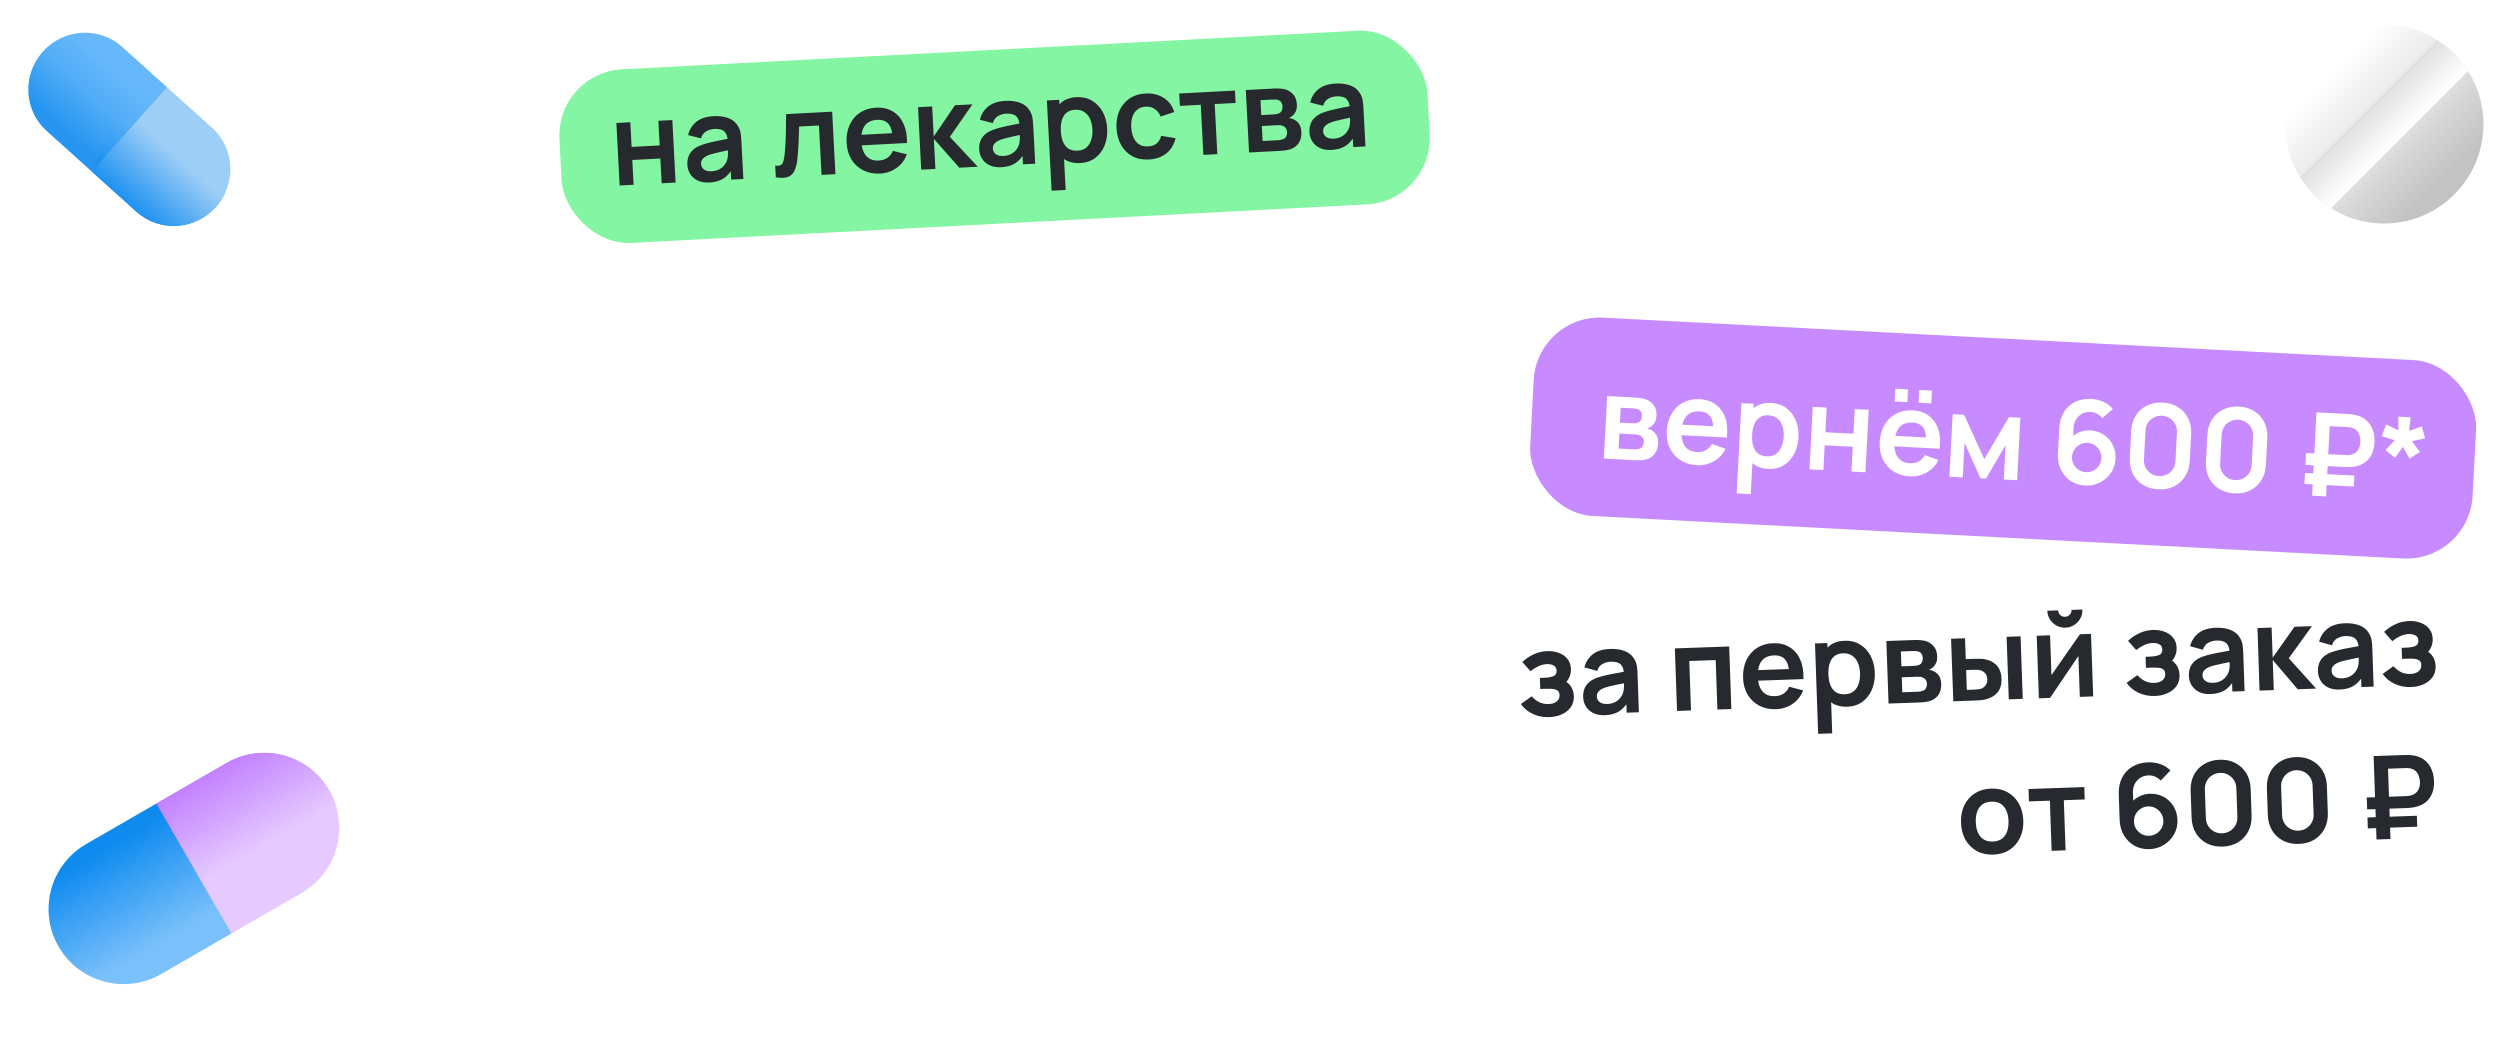
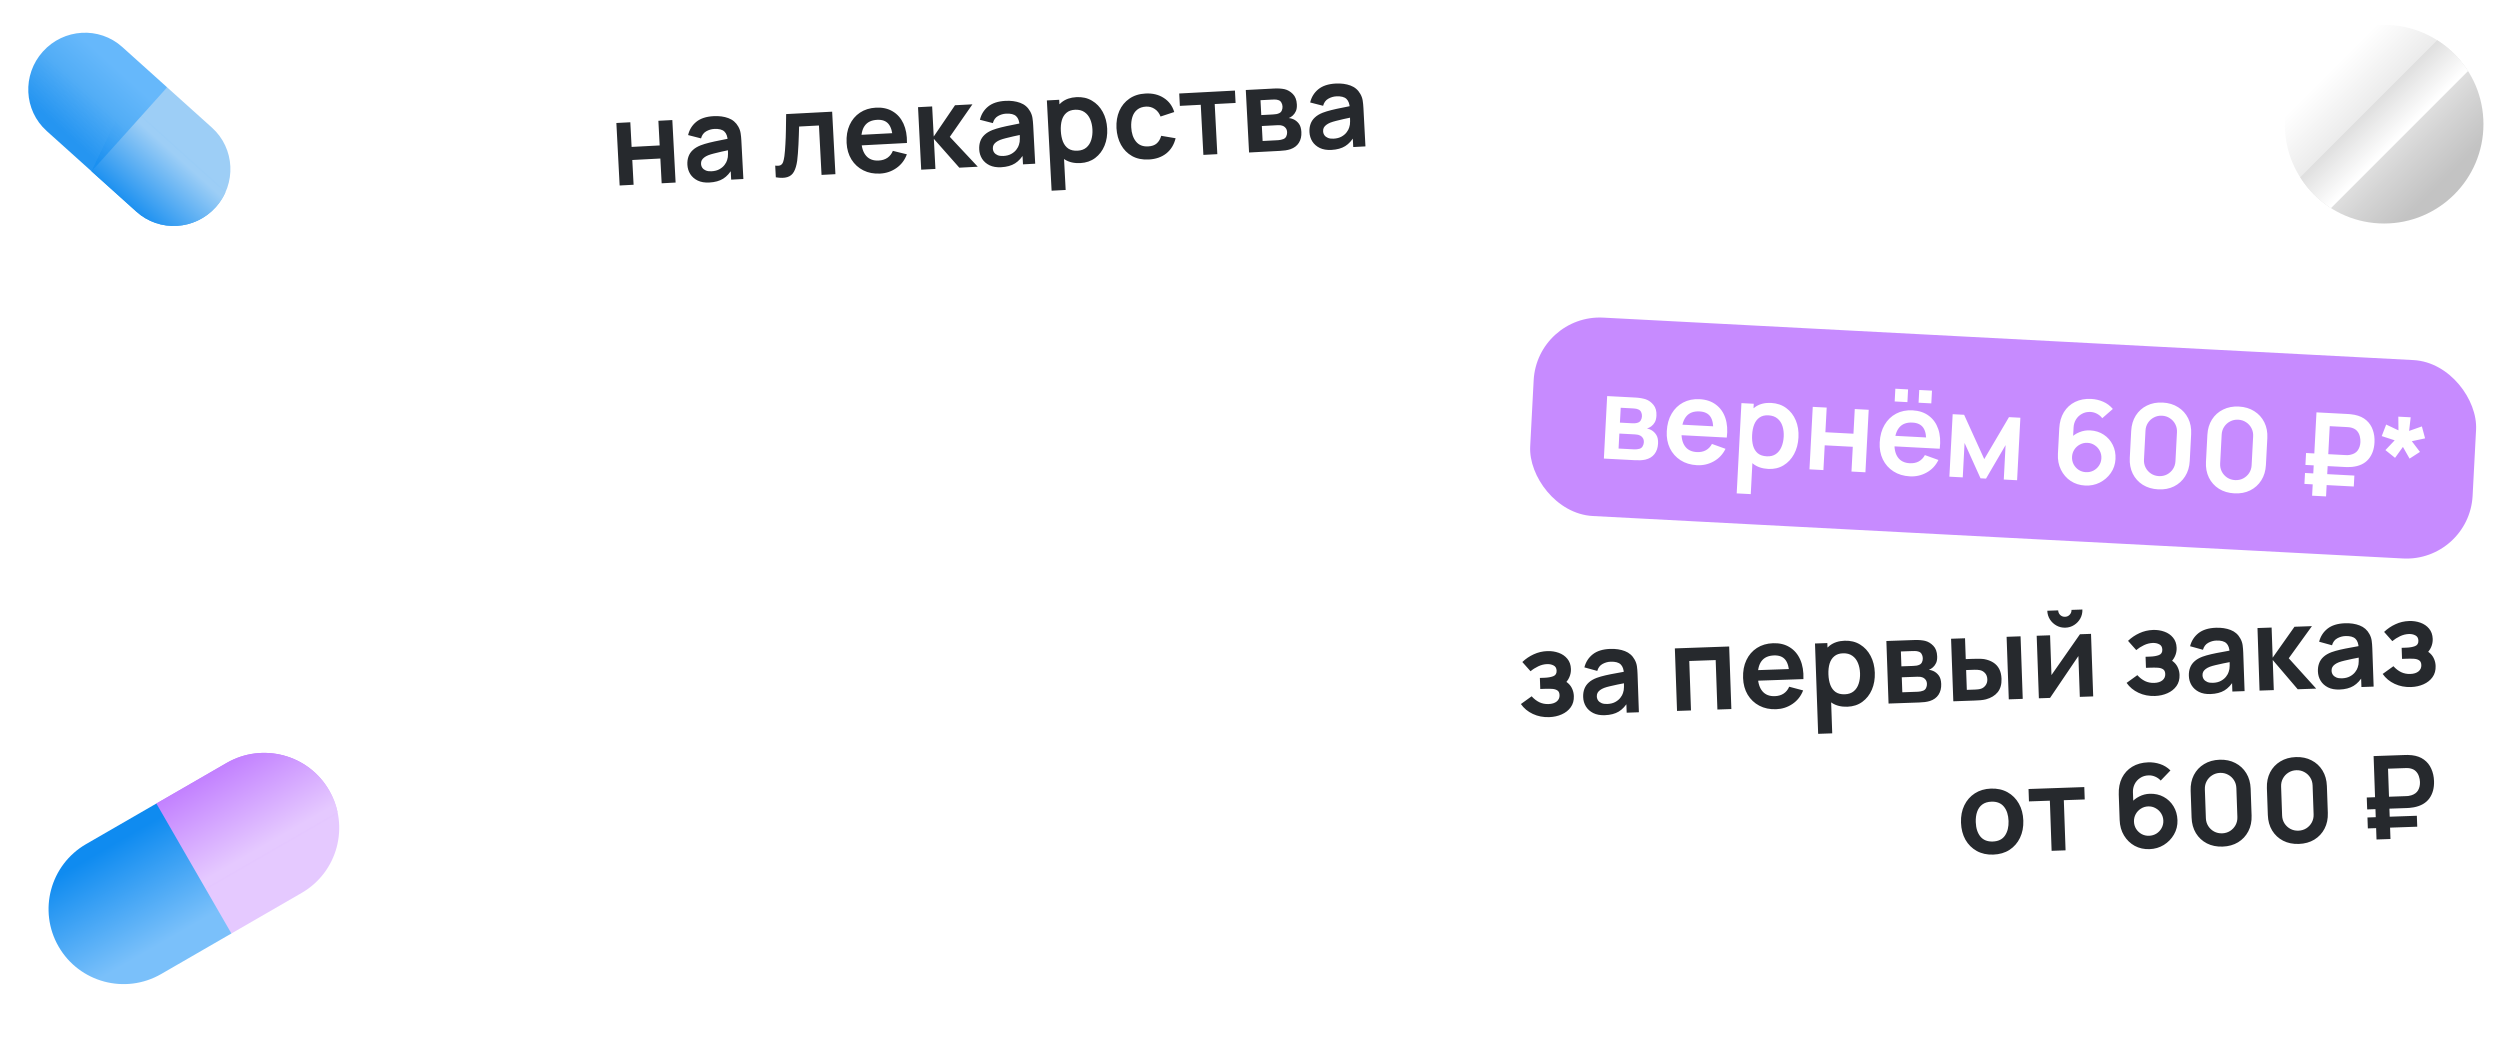
<svg xmlns="http://www.w3.org/2000/svg" width="302" height="127" viewBox="0 0 302 127" fill="none">
-   <rect x="67.164" y="8.791" width="105" height="21" rx="8" transform="rotate(-3 67.164 8.791)" fill="#84F5A2" />
  <path d="M74.853 22.407L74.457 14.857L76.142 14.769L76.298 17.747L79.689 17.569L79.532 14.591L81.217 14.503L81.613 22.053L79.928 22.141L79.771 19.149L76.381 19.327L76.538 22.319L74.853 22.407ZM85.686 22.049C85.141 22.078 84.674 22 84.286 21.814C83.897 21.624 83.596 21.362 83.382 21.028C83.173 20.693 83.058 20.318 83.036 19.903C83.017 19.54 83.061 19.21 83.167 18.915C83.272 18.615 83.446 18.354 83.686 18.131C83.927 17.903 84.244 17.711 84.638 17.555C84.935 17.441 85.285 17.334 85.686 17.234C86.092 17.133 86.531 17.038 87.003 16.948C87.479 16.852 87.976 16.752 88.494 16.645L87.911 17.019C87.888 16.497 87.752 16.119 87.501 15.884C87.25 15.649 86.843 15.547 86.279 15.576C85.939 15.594 85.615 15.691 85.306 15.866C84.997 16.041 84.79 16.325 84.685 16.718L83.122 16.317C83.275 15.669 83.602 15.137 84.104 14.723C84.61 14.309 85.308 14.078 86.198 14.032C86.869 13.996 87.465 14.075 87.984 14.268C88.508 14.46 88.907 14.799 89.18 15.284C89.329 15.543 89.425 15.811 89.467 16.089C89.51 16.363 89.54 16.663 89.557 16.989L89.799 21.624L88.325 21.701L88.239 20.065L88.497 20.318C88.186 20.881 87.808 21.303 87.365 21.583C86.926 21.858 86.367 22.014 85.686 22.049ZM85.951 20.69C86.334 20.67 86.656 20.585 86.919 20.436C87.183 20.286 87.388 20.11 87.537 19.906C87.689 19.701 87.789 19.512 87.836 19.336C87.913 19.117 87.95 18.87 87.944 18.595C87.944 18.314 87.939 18.088 87.93 17.915L88.455 18.042C87.951 18.148 87.519 18.241 87.159 18.32C86.799 18.4 86.49 18.474 86.231 18.544C85.973 18.609 85.746 18.679 85.549 18.755C85.356 18.835 85.195 18.925 85.065 19.026C84.935 19.126 84.836 19.239 84.767 19.364C84.704 19.489 84.676 19.633 84.685 19.796C84.695 19.982 84.75 20.145 84.851 20.285C84.951 20.42 85.092 20.524 85.274 20.599C85.46 20.673 85.686 20.704 85.951 20.69ZM93.719 21.418L93.645 20.006C93.923 20.043 94.135 20.027 94.281 19.959C94.426 19.886 94.532 19.759 94.597 19.578C94.662 19.397 94.715 19.158 94.756 18.861C94.809 18.443 94.849 17.962 94.876 17.418C94.909 16.874 94.93 16.294 94.939 15.676C94.954 15.059 94.963 14.428 94.966 13.782L100.524 13.491L100.919 21.041L99.242 21.129L98.929 15.159L96.531 15.285C96.524 15.589 96.514 15.93 96.501 16.31C96.488 16.684 96.472 17.063 96.455 17.448C96.438 17.832 96.415 18.197 96.386 18.545C96.362 18.887 96.333 19.181 96.299 19.425C96.221 19.976 96.09 20.415 95.906 20.743C95.727 21.07 95.463 21.287 95.113 21.394C94.764 21.506 94.299 21.514 93.719 21.418ZM106.327 20.968C105.562 21.008 104.882 20.878 104.287 20.577C103.692 20.276 103.216 19.841 102.859 19.271C102.507 18.701 102.31 18.033 102.27 17.269C102.227 16.444 102.348 15.72 102.633 15.098C102.918 14.471 103.334 13.975 103.88 13.61C104.426 13.245 105.07 13.043 105.811 13.004C106.594 12.963 107.268 13.112 107.832 13.452C108.401 13.786 108.836 14.28 109.137 14.932C109.437 15.585 109.578 16.365 109.561 17.272L107.89 17.36L107.858 16.745C107.81 15.925 107.634 15.334 107.33 14.971C107.026 14.608 106.569 14.443 105.958 14.475C105.269 14.511 104.767 14.752 104.454 15.199C104.141 15.64 104.006 16.271 104.049 17.092C104.089 17.856 104.287 18.439 104.645 18.841C105.002 19.243 105.503 19.427 106.146 19.393C106.561 19.371 106.912 19.262 107.201 19.064C107.494 18.862 107.713 18.582 107.858 18.224L109.548 18.64C109.295 19.335 108.875 19.888 108.289 20.297C107.708 20.706 107.054 20.93 106.327 20.968ZM103.542 17.588L103.475 16.316L108.669 16.043L108.736 17.316L103.542 17.588ZM111.28 20.498L110.898 12.947L112.604 12.858L112.794 16.493L115.365 12.713L117.469 12.603L114.738 16.531L118.116 20.14L115.886 20.256L112.809 16.773L112.999 20.408L111.28 20.498ZM120.939 20.202C120.393 20.23 119.927 20.152 119.538 19.967C119.15 19.777 118.849 19.515 118.635 19.18C118.426 18.845 118.31 18.47 118.289 18.056C118.27 17.692 118.313 17.363 118.419 17.067C118.525 16.767 118.698 16.506 118.939 16.283C119.179 16.056 119.496 15.864 119.89 15.708C120.188 15.594 120.537 15.487 120.939 15.386C121.344 15.286 121.783 15.19 122.255 15.1C122.732 15.005 123.229 14.904 123.747 14.798L123.163 15.172C123.141 14.649 123.004 14.271 122.753 14.037C122.503 13.802 122.095 13.7 121.532 13.729C121.191 13.747 120.867 13.843 120.558 14.018C120.25 14.193 120.043 14.478 119.937 14.871L118.374 14.469C118.527 13.821 118.854 13.29 119.356 12.876C119.862 12.461 120.561 12.231 121.451 12.184C122.122 12.149 122.717 12.228 123.236 12.42C123.761 12.612 124.159 12.951 124.432 13.437C124.581 13.695 124.677 13.964 124.72 14.242C124.762 14.515 124.792 14.815 124.809 15.141L125.052 19.776L123.577 19.853L123.491 18.218L123.75 18.47C123.438 19.034 123.061 19.455 122.617 19.735C122.179 20.011 121.619 20.166 120.939 20.202ZM121.204 18.842C121.586 18.822 121.909 18.738 122.172 18.588C122.435 18.439 122.641 18.262 122.789 18.058C122.942 17.854 123.042 17.664 123.089 17.489C123.166 17.27 123.202 17.022 123.197 16.747C123.196 16.467 123.191 16.24 123.182 16.068L123.708 16.195C123.204 16.3 122.772 16.393 122.411 16.473C122.051 16.552 121.742 16.627 121.484 16.697C121.226 16.762 120.998 16.832 120.801 16.908C120.609 16.988 120.448 17.078 120.317 17.178C120.187 17.279 120.088 17.391 120.02 17.516C119.956 17.641 119.929 17.785 119.937 17.948C119.947 18.135 120.002 18.298 120.103 18.437C120.204 18.572 120.345 18.677 120.526 18.752C120.712 18.826 120.938 18.856 121.204 18.842ZM130.511 19.7C129.775 19.739 129.148 19.596 128.631 19.273C128.114 18.95 127.714 18.494 127.431 17.906C127.147 17.313 126.986 16.642 126.947 15.892C126.907 15.132 126.997 14.445 127.217 13.831C127.437 13.216 127.781 12.724 128.247 12.354C128.718 11.979 129.313 11.772 130.03 11.735C130.743 11.697 131.37 11.839 131.91 12.162C132.455 12.479 132.887 12.931 133.208 13.517C133.528 14.098 133.708 14.771 133.748 15.535C133.788 16.29 133.681 16.976 133.428 17.592C133.176 18.208 132.8 18.704 132.301 19.081C131.802 19.457 131.205 19.664 130.511 19.7ZM127.034 23.037L126.462 12.132L127.951 12.054L128.229 17.352L128.439 17.341L128.732 22.948L127.034 23.037ZM130.173 18.204C130.611 18.181 130.967 18.052 131.239 17.819C131.512 17.585 131.706 17.278 131.822 16.898C131.942 16.513 131.99 16.09 131.966 15.629C131.942 15.172 131.85 14.761 131.691 14.395C131.531 14.025 131.299 13.738 130.994 13.534C130.688 13.326 130.31 13.234 129.858 13.258C129.429 13.28 129.085 13.403 128.826 13.627C128.566 13.846 128.381 14.146 128.27 14.525C128.163 14.9 128.123 15.335 128.149 15.829C128.175 16.318 128.26 16.746 128.405 17.112C128.556 17.478 128.773 17.759 129.059 17.954C129.35 18.144 129.721 18.228 130.173 18.204ZM138.776 19.267C137.998 19.308 137.325 19.17 136.757 18.854C136.189 18.534 135.742 18.08 135.417 17.494C135.097 16.908 134.914 16.236 134.87 15.476C134.834 14.703 134.949 14.009 135.216 13.397C135.488 12.78 135.892 12.287 136.429 11.918C136.965 11.544 137.615 11.337 138.38 11.297C139.237 11.252 139.973 11.431 140.588 11.833C141.207 12.231 141.627 12.797 141.848 13.534L140.194 14.076C140.042 13.677 139.809 13.374 139.494 13.166C139.179 12.954 138.828 12.858 138.442 12.878C138.004 12.901 137.648 13.025 137.375 13.249C137.101 13.469 136.906 13.764 136.79 14.135C136.674 14.506 136.628 14.922 136.652 15.383C136.69 16.101 136.881 16.672 137.226 17.098C137.571 17.524 138.06 17.721 138.694 17.687C139.141 17.664 139.488 17.543 139.733 17.324C139.983 17.106 140.164 16.799 140.274 16.406L142.014 16.7C141.821 17.481 141.444 18.095 140.883 18.54C140.322 18.98 139.62 19.223 138.776 19.267ZM145.368 18.711L145.051 12.658L142.528 12.79L142.449 11.294L149.181 10.941L149.259 12.437L146.736 12.569L147.053 18.623L145.368 18.711ZM150.887 18.422L150.492 10.872L153.924 10.693C154.171 10.68 154.402 10.681 154.618 10.698C154.834 10.715 155.02 10.74 155.176 10.774C155.545 10.862 155.878 11.055 156.174 11.353C156.469 11.646 156.632 12.065 156.66 12.61C156.677 12.932 156.64 13.2 156.548 13.415C156.456 13.625 156.33 13.805 156.17 13.954C156.094 14.023 156.015 14.083 155.934 14.134C155.852 14.185 155.77 14.227 155.688 14.259C155.871 14.278 156.047 14.322 156.214 14.393C156.477 14.505 156.701 14.68 156.886 14.918C157.076 15.156 157.183 15.499 157.206 15.946C157.233 16.454 157.132 16.889 156.903 17.252C156.679 17.609 156.335 17.868 155.872 18.028C155.702 18.083 155.505 18.129 155.283 18.164C155.06 18.194 154.832 18.215 154.599 18.227L150.887 18.422ZM152.525 17.032L154.412 16.934C154.51 16.928 154.617 16.913 154.732 16.889C154.848 16.864 154.951 16.833 155.043 16.795C155.208 16.726 155.323 16.613 155.39 16.455C155.461 16.297 155.492 16.134 155.483 15.966C155.471 15.738 155.403 15.559 155.28 15.43C155.161 15.296 155.021 15.21 154.86 15.172C154.765 15.139 154.661 15.124 154.549 15.125C154.441 15.121 154.352 15.121 154.282 15.125L152.43 15.222L152.525 17.032ZM152.361 13.901L153.759 13.828C153.903 13.82 154.043 13.806 154.177 13.784C154.316 13.759 154.431 13.722 154.522 13.675C154.673 13.607 154.779 13.498 154.841 13.35C154.908 13.202 154.937 13.039 154.928 12.862C154.918 12.676 154.867 12.51 154.776 12.365C154.688 12.216 154.555 12.12 154.375 12.078C154.256 12.037 154.113 12.019 153.945 12.023C153.781 12.027 153.676 12.03 153.63 12.033L152.267 12.104L152.361 13.901ZM160.833 18.111C160.288 18.14 159.821 18.061 159.433 17.876C159.044 17.686 158.743 17.424 158.529 17.089C158.32 16.755 158.205 16.38 158.183 15.965C158.164 15.601 158.208 15.272 158.314 14.977C158.419 14.677 158.593 14.415 158.833 14.192C159.074 13.965 159.391 13.773 159.784 13.617C160.082 13.503 160.432 13.396 160.833 13.296C161.239 13.195 161.678 13.099 162.15 13.009C162.626 12.914 163.123 12.813 163.641 12.707L163.058 13.081C163.035 12.559 162.898 12.18 162.648 11.946C162.397 11.711 161.99 11.609 161.426 11.638C161.086 11.656 160.761 11.752 160.453 11.928C160.144 12.103 159.937 12.387 159.832 12.78L158.268 12.379C158.421 11.73 158.749 11.199 159.25 10.785C159.757 10.37 160.455 10.14 161.345 10.093C162.016 10.058 162.611 10.137 163.131 10.329C163.655 10.521 164.054 10.86 164.327 11.346C164.476 11.605 164.572 11.873 164.614 12.151C164.657 12.425 164.686 12.724 164.703 13.051L164.946 17.685L163.471 17.763L163.386 16.127L163.644 16.38C163.333 16.943 162.955 17.364 162.512 17.645C162.073 17.92 161.513 18.076 160.833 18.111ZM161.098 16.751C161.48 16.731 161.803 16.647 162.066 16.497C162.329 16.348 162.535 16.171 162.683 15.967C162.836 15.763 162.936 15.573 162.983 15.398C163.06 15.179 163.096 14.932 163.091 14.656C163.091 14.376 163.086 14.149 163.077 13.977L163.602 14.104C163.098 14.21 162.666 14.302 162.306 14.382C161.946 14.462 161.636 14.536 161.378 14.606C161.12 14.671 160.892 14.741 160.695 14.817C160.503 14.897 160.342 14.987 160.212 15.088C160.082 15.188 159.982 15.3 159.914 15.425C159.851 15.55 159.823 15.694 159.832 15.857C159.841 16.044 159.897 16.207 159.998 16.346C160.098 16.481 160.239 16.586 160.421 16.661C160.607 16.735 160.833 16.765 161.098 16.751Z" fill="#26292D" />
  <path d="M6.953 67.672V40.312H12.121V52.928L22.533 40.312H28.841L17.403 53.802L29.563 67.672H23.027L12.121 55.208V67.672H6.953ZM43.435 68.242C41.383 68.242 39.546 67.931 37.925 67.311C36.316 66.677 34.948 65.721 33.821 64.442C32.706 63.163 31.858 61.554 31.275 59.616L36.329 58.362C36.81 59.819 37.64 61.022 38.818 61.972C39.996 62.922 41.421 63.391 43.093 63.378C44.271 63.352 45.392 63.118 46.456 62.675C47.532 62.231 48.4 61.554 49.059 60.642C49.54 60.034 49.907 59.369 50.161 58.647C50.427 57.912 50.617 57.158 50.731 56.386H41.155V51.56H50.769C50.541 50.166 50.097 48.944 49.439 47.893C48.78 46.842 47.919 46.025 46.855 45.442C45.791 44.859 44.537 44.581 43.093 44.606C41.383 44.618 39.926 45.1 38.723 46.05C37.532 47 36.709 48.267 36.253 49.85L31.085 49.128C31.769 46.139 33.181 43.827 35.322 42.193C37.462 40.559 40.167 39.742 43.435 39.742C46.082 39.742 48.368 40.343 50.294 41.547C52.232 42.737 53.727 44.403 54.778 46.544C55.829 48.684 56.355 51.167 56.355 53.992C56.355 56.652 55.836 59.059 54.797 61.212C53.771 63.365 52.289 65.075 50.351 66.342C48.425 67.609 46.12 68.242 43.435 68.242ZM60.52 67.672V40.312H65.688V62.846H73.516V40.312H78.684V62.846H86.512V40.312H91.68V67.672H60.52ZM97.379 67.672V40.312H116.151V45.138H102.547V50.344H108.931C109.184 50.344 109.539 50.356 109.995 50.382C110.451 50.395 110.856 50.42 111.211 50.458C112.781 50.623 114.086 51.11 115.125 51.921C116.176 52.719 116.961 53.739 117.481 54.98C118.013 56.209 118.279 57.551 118.279 59.008C118.279 60.465 118.019 61.813 117.5 63.055C116.98 64.284 116.195 65.303 115.144 66.114C114.105 66.912 112.794 67.393 111.211 67.558C110.856 67.596 110.451 67.627 109.995 67.653C109.551 67.665 109.197 67.672 108.931 67.672H97.379ZM102.547 62.846H108.703C108.969 62.846 109.26 62.833 109.577 62.808C109.893 62.782 110.185 62.745 110.451 62.694C111.502 62.466 112.199 61.978 112.541 61.231C112.895 60.483 113.073 59.742 113.073 59.008C113.073 58.261 112.895 57.52 112.541 56.785C112.199 56.038 111.502 55.55 110.451 55.322C110.185 55.258 109.893 55.221 109.577 55.208C109.26 55.182 108.969 55.17 108.703 55.17H102.547V62.846ZM133.303 68.242C131.251 68.242 129.415 67.931 127.793 67.311C126.185 66.677 124.817 65.721 123.689 64.442C122.575 63.163 121.726 61.554 121.143 59.616L126.197 58.362C126.679 59.819 127.508 61.022 128.686 61.972C129.864 62.922 131.289 63.391 132.961 63.378C134.139 63.352 135.26 63.118 136.324 62.675C137.401 62.231 138.269 61.554 138.927 60.642C139.409 60.034 139.776 59.369 140.029 58.647C140.295 57.912 140.485 57.158 140.599 56.386H131.023V51.56H140.637C140.409 50.166 139.966 48.944 139.307 47.893C138.649 46.842 137.787 46.025 136.723 45.442C135.659 44.859 134.405 44.581 132.961 44.606C131.251 44.618 129.795 45.1 128.591 46.05C127.401 47 126.577 48.267 126.121 49.85L120.953 49.128C121.637 46.139 123.05 43.827 125.19 42.193C127.331 40.559 130.035 39.742 133.303 39.742C135.951 39.742 138.237 40.343 140.162 41.547C142.1 42.737 143.595 44.403 144.646 46.544C145.698 48.684 146.223 51.167 146.223 53.992C146.223 56.652 145.704 59.059 144.665 61.212C143.639 63.365 142.157 65.075 140.219 66.342C138.294 67.609 135.989 68.242 133.303 68.242ZM150.389 67.672V40.312H155.557V52.928L165.969 40.312H172.277L160.839 53.802L172.999 67.672H166.463L155.557 55.208V67.672H150.389Z" fill="white" />
  <path d="M49.798 91.68V88.53C50.2 88.53 50.484 88.39 50.652 88.11C50.825 87.83 50.96 87.331 51.058 86.612C51.114 86.197 51.161 85.76 51.198 85.303C51.24 84.846 51.275 84.377 51.303 83.896C51.331 83.415 51.357 82.93 51.38 82.44H57.218V88.53H57.988V91.68H56.196V90H51.59V91.68H49.798ZM52.234 88.53H55.314V83.91H53.032C53.018 84.167 53.002 84.423 52.983 84.68C52.969 84.937 52.951 85.191 52.927 85.443C52.909 85.695 52.89 85.94 52.871 86.178C52.853 86.411 52.832 86.635 52.808 86.85C52.766 87.261 52.708 87.594 52.633 87.851C52.559 88.108 52.426 88.334 52.234 88.53ZM62.924 90.21C62.163 90.21 61.496 90.04 60.922 89.699C60.348 89.358 59.9 88.889 59.578 88.292C59.26 87.69 59.102 86.999 59.102 86.22C59.102 85.431 59.265 84.738 59.592 84.141C59.918 83.539 60.369 83.07 60.943 82.734C61.517 82.398 62.177 82.23 62.924 82.23C63.684 82.23 64.352 82.4 64.926 82.741C65.504 83.082 65.955 83.553 66.277 84.155C66.599 84.752 66.76 85.441 66.76 86.22C66.76 87.004 66.596 87.697 66.27 88.299C65.948 88.896 65.497 89.365 64.919 89.706C64.345 90.042 63.68 90.21 62.924 90.21ZM62.924 88.432C63.535 88.432 63.99 88.227 64.289 87.816C64.592 87.401 64.744 86.869 64.744 86.22C64.744 85.548 64.59 85.011 64.282 84.61C63.978 84.209 63.526 84.008 62.924 84.008C62.508 84.008 62.168 84.101 61.902 84.288C61.636 84.475 61.437 84.734 61.307 85.065C61.181 85.396 61.118 85.781 61.118 86.22C61.118 86.897 61.269 87.436 61.573 87.837C61.881 88.234 62.331 88.432 62.924 88.432Z" fill="white" />
  <path d="M79.907 109V87.264L74.778 90.418V84.718L79.907 81.64H85.189V109H79.907ZM102.939 109.57C100.913 109.57 99.139 109.146 97.619 108.297C96.099 107.448 94.915 106.264 94.066 104.744C93.218 103.224 92.793 101.451 92.793 99.424V91.216C92.793 89.189 93.218 87.416 94.066 85.896C94.915 84.376 96.099 83.192 97.619 82.343C99.139 81.494 100.913 81.07 102.939 81.07C104.966 81.07 106.739 81.494 108.259 82.343C109.779 83.192 110.964 84.376 111.812 85.896C112.661 87.416 113.085 89.189 113.085 91.216V99.424C113.085 101.451 112.661 103.224 111.812 104.744C110.964 106.264 109.779 107.448 108.259 108.297C106.739 109.146 104.966 109.57 102.939 109.57ZM102.939 104.668C103.851 104.668 104.675 104.453 105.409 104.022C106.144 103.591 106.727 103.009 107.157 102.274C107.588 101.539 107.803 100.716 107.803 99.804V90.798C107.803 89.886 107.588 89.063 107.157 88.328C106.727 87.593 106.144 87.011 105.409 86.58C104.675 86.149 103.851 85.934 102.939 85.934C102.027 85.934 101.204 86.149 100.469 86.58C99.735 87.011 99.152 87.593 98.721 88.328C98.291 89.063 98.075 89.886 98.075 90.798V99.804C98.075 100.716 98.291 101.539 98.721 102.274C99.152 103.009 99.735 103.591 100.469 104.022C101.204 104.453 102.027 104.668 102.939 104.668ZM128.925 109.57C126.898 109.57 125.125 109.146 123.605 108.297C122.085 107.448 120.9 106.264 120.052 104.744C119.203 103.224 118.779 101.451 118.779 99.424V91.216C118.779 89.189 119.203 87.416 120.052 85.896C120.9 84.376 122.085 83.192 123.605 82.343C125.125 81.494 126.898 81.07 128.925 81.07C130.951 81.07 132.725 81.494 134.245 82.343C135.765 83.192 136.949 84.376 137.798 85.896C138.646 87.416 139.071 89.189 139.071 91.216V99.424C139.071 101.451 138.646 103.224 137.798 104.744C136.949 106.264 135.765 107.448 134.245 108.297C132.725 109.146 130.951 109.57 128.925 109.57ZM128.925 104.668C129.837 104.668 130.66 104.453 131.395 104.022C132.129 103.591 132.712 103.009 133.143 102.274C133.573 101.539 133.789 100.716 133.789 99.804V90.798C133.789 89.886 133.573 89.063 133.143 88.328C132.712 87.593 132.129 87.011 131.395 86.58C130.66 86.149 129.837 85.934 128.925 85.934C128.013 85.934 127.189 86.149 126.455 86.58C125.72 87.011 125.137 87.593 124.707 88.328C124.276 89.063 124.061 89.886 124.061 90.798V99.804C124.061 100.716 124.276 101.539 124.707 102.274C125.137 103.009 125.72 103.591 126.455 104.022C127.189 104.453 128.013 104.668 128.925 104.668ZM148.944 109L145.524 105.58L169.464 81.64L172.884 85.098L148.944 109ZM167.184 109.57C165.93 109.57 164.784 109.266 163.745 108.658C162.719 108.037 161.896 107.214 161.275 106.188C160.655 105.149 160.344 103.997 160.344 102.73C160.344 101.489 160.661 100.349 161.294 99.31C161.928 98.271 162.764 97.442 163.802 96.821C164.841 96.2 165.968 95.89 167.184 95.89C168.438 95.89 169.585 96.2 170.623 96.821C171.662 97.429 172.485 98.252 173.093 99.291C173.714 100.317 174.024 101.463 174.024 102.73C174.024 103.997 173.714 105.149 173.093 106.188C172.485 107.214 171.662 108.037 170.623 108.658C169.585 109.266 168.438 109.57 167.184 109.57ZM167.184 105.2C167.628 105.2 168.033 105.086 168.4 104.858C168.78 104.63 169.084 104.332 169.312 103.965C169.54 103.585 169.654 103.173 169.654 102.73C169.654 102.287 169.54 101.881 169.312 101.514C169.084 101.134 168.78 100.83 168.4 100.602C168.033 100.374 167.628 100.26 167.184 100.26C166.741 100.26 166.329 100.374 165.949 100.602C165.582 100.83 165.284 101.134 165.056 101.514C164.828 101.881 164.714 102.287 164.714 102.73C164.714 103.173 164.828 103.585 165.056 103.965C165.284 104.332 165.582 104.63 165.949 104.858C166.329 105.086 166.741 105.2 167.184 105.2ZM151.224 94.75C149.97 94.75 148.824 94.446 147.785 93.838C146.747 93.217 145.917 92.394 145.296 91.368C144.688 90.329 144.384 89.177 144.384 87.91C144.384 86.669 144.701 85.529 145.334 84.49C145.968 83.451 146.804 82.622 147.842 82.001C148.881 81.38 150.008 81.07 151.224 81.07C152.478 81.07 153.618 81.38 154.644 82.001C155.683 82.609 156.513 83.432 157.133 84.471C157.754 85.497 158.064 86.643 158.064 87.91C158.064 89.177 157.754 90.329 157.133 91.368C156.513 92.394 155.683 93.217 154.644 93.838C153.618 94.446 152.478 94.75 151.224 94.75ZM151.224 90.38C151.668 90.38 152.073 90.266 152.44 90.038C152.82 89.81 153.124 89.512 153.352 89.145C153.58 88.765 153.694 88.353 153.694 87.91C153.694 87.467 153.58 87.061 153.352 86.694C153.124 86.314 152.82 86.01 152.44 85.782C152.073 85.554 151.668 85.44 151.224 85.44C150.781 85.44 150.369 85.554 149.989 85.782C149.622 86.01 149.324 86.314 149.096 86.694C148.868 87.061 148.754 87.467 148.754 87.91C148.754 88.353 148.868 88.765 149.096 89.145C149.324 89.512 149.622 89.81 149.989 90.038C150.369 90.266 150.781 90.38 151.224 90.38Z" fill="white" />
  <g style="mix-blend-mode:luminosity" filter="url(#filter0_f_36661_15911)">
    <path d="M288 27C294.627 27 300 21.627 300 15C300 8.373 294.627 3 288 3C281.373 3 276 8.373 276 15C276 21.627 281.373 27 288 27Z" fill="url(#paint0_linear_36661_15911)" />
    <path d="M298.142 8.584L281.583 25.143C280.083 24.191 278.808 22.916 277.862 21.416L294.418 4.857C295.919 5.81 297.19 7.083 298.142 8.584Z" fill="url(#paint1_linear_36661_15911)" />
  </g>
  <rect x="185.685" y="37.95" width="114" height="24" rx="8" transform="rotate(3 185.685 37.95)" fill="#C78BFF" />
  <path d="M193.749 55.396L194.144 47.846L197.577 48.026C197.824 48.039 198.054 48.065 198.267 48.104C198.48 48.144 198.662 48.188 198.813 48.238C199.171 48.364 199.482 48.591 199.745 48.918C200.009 49.24 200.126 49.674 200.097 50.219C200.081 50.541 200.015 50.804 199.902 51.008C199.789 51.208 199.644 51.373 199.469 51.504C199.387 51.565 199.302 51.617 199.216 51.659C199.13 51.701 199.044 51.734 198.958 51.758C199.139 51.795 199.308 51.858 199.467 51.946C199.717 52.085 199.922 52.282 200.081 52.538C200.245 52.795 200.316 53.147 200.292 53.594C200.265 54.102 200.12 54.524 199.854 54.861C199.594 55.193 199.225 55.414 198.747 55.525C198.572 55.562 198.372 55.587 198.147 55.599C197.923 55.605 197.694 55.603 197.461 55.59L193.749 55.396ZM195.523 54.185L197.41 54.284C197.508 54.289 197.616 54.285 197.733 54.273C197.851 54.26 197.957 54.24 198.052 54.213C198.223 54.161 198.349 54.06 198.432 53.91C198.519 53.76 198.567 53.602 198.576 53.434C198.588 53.206 198.539 53.021 198.43 52.88C198.325 52.734 198.195 52.634 198.039 52.579C197.948 52.536 197.846 52.51 197.735 52.5C197.628 52.485 197.54 52.475 197.47 52.472L195.617 52.375L195.523 54.185ZM195.687 51.053L197.085 51.127C197.229 51.134 197.369 51.135 197.505 51.128C197.646 51.116 197.764 51.092 197.86 51.055C198.017 51.003 198.134 50.906 198.211 50.765C198.293 50.625 198.339 50.466 198.348 50.289C198.358 50.102 198.325 49.932 198.249 49.779C198.178 49.621 198.055 49.512 197.881 49.451C197.767 49.398 197.626 49.365 197.458 49.352C197.295 49.339 197.191 49.331 197.144 49.328L195.781 49.257L195.687 51.053ZM204.994 56.196C204.229 56.156 203.567 55.955 203.006 55.594C202.446 55.233 202.018 54.75 201.722 54.146C201.432 53.541 201.306 52.857 201.346 52.093C201.39 51.268 201.586 50.561 201.934 49.972C202.283 49.378 202.748 48.928 203.33 48.622C203.911 48.316 204.572 48.183 205.313 48.221C206.096 48.262 206.751 48.481 207.277 48.878C207.808 49.27 208.188 49.807 208.419 50.487C208.65 51.167 208.709 51.958 208.596 52.859L206.926 52.771L206.958 52.156C206.996 51.335 206.883 50.729 206.619 50.337C206.354 49.944 205.917 49.732 205.306 49.7C204.616 49.664 204.092 49.851 203.734 50.263C203.377 50.669 203.176 51.282 203.133 52.103C203.093 52.867 203.23 53.468 203.544 53.905C203.857 54.342 204.335 54.577 204.979 54.611C205.393 54.632 205.755 54.56 206.062 54.394C206.375 54.224 206.622 53.968 206.804 53.627L208.441 54.217C208.116 54.883 207.641 55.388 207.016 55.734C206.395 56.08 205.721 56.234 204.994 56.196ZM202.578 52.543L202.644 51.271L207.838 51.543L207.771 52.815L202.578 52.543ZM213.6 56.647C212.863 56.608 212.255 56.401 211.775 56.025C211.294 55.65 210.944 55.155 210.724 54.54C210.504 53.921 210.414 53.236 210.453 52.486C210.493 51.727 210.654 51.053 210.938 50.465C211.221 49.877 211.614 49.423 212.116 49.104C212.624 48.78 213.237 48.637 213.954 48.674C214.667 48.712 215.276 48.919 215.779 49.296C216.288 49.668 216.671 50.163 216.928 50.779C217.186 51.39 217.295 52.078 217.255 52.843C217.215 53.598 217.038 54.268 216.722 54.855C216.406 55.441 215.98 55.895 215.445 56.218C214.909 56.54 214.294 56.683 213.6 56.647ZM209.793 59.601L210.364 48.696L211.853 48.774L211.576 54.073L211.785 54.084L211.492 59.691L209.793 59.601ZM213.42 55.123C213.858 55.146 214.225 55.056 214.521 54.851C214.817 54.647 215.042 54.362 215.197 53.997C215.356 53.626 215.448 53.211 215.472 52.749C215.496 52.293 215.448 51.874 215.328 51.494C215.208 51.109 215.007 50.8 214.725 50.565C214.443 50.326 214.076 50.195 213.624 50.171C213.195 50.148 212.84 50.235 212.559 50.431C212.278 50.621 212.062 50.9 211.912 51.266C211.767 51.627 211.681 52.055 211.656 52.549C211.63 53.039 211.67 53.473 211.776 53.852C211.887 54.232 212.075 54.534 212.339 54.758C212.608 54.978 212.968 55.099 213.42 55.123ZM218.584 56.697L218.98 49.148L220.664 49.236L220.508 52.214L223.898 52.392L224.055 49.414L225.739 49.502L225.344 57.052L223.659 56.964L223.816 53.972L220.425 53.794L220.269 56.786L218.584 56.697ZM231.764 48.647L231.845 47.109L233.383 47.19L233.302 48.728L231.764 48.647ZM228.877 48.496L228.958 46.958L230.496 47.039L230.415 48.577L228.877 48.496ZM230.716 57.544C229.952 57.504 229.29 57.303 228.729 56.942C228.168 56.581 227.74 56.098 227.445 55.494C227.154 54.89 227.029 54.205 227.069 53.441C227.112 52.616 227.308 51.909 227.657 51.32C228.006 50.726 228.471 50.276 229.052 49.97C229.634 49.664 230.295 49.531 231.036 49.569C231.819 49.611 232.473 49.829 232.999 50.226C233.53 50.618 233.911 51.155 234.142 51.835C234.372 52.515 234.431 53.306 234.319 54.207L232.648 54.119L232.68 53.504C232.719 52.684 232.606 52.077 232.341 51.685C232.077 51.292 231.639 51.08 231.029 51.048C230.339 51.012 229.815 51.2 229.457 51.611C229.099 52.017 228.899 52.63 228.856 53.451C228.816 54.215 228.953 54.816 229.266 55.253C229.58 55.69 230.058 55.925 230.701 55.959C231.116 55.98 231.477 55.908 231.785 55.742C232.098 55.572 232.345 55.316 232.526 54.975L234.163 55.565C233.839 56.231 233.364 56.736 232.738 57.082C232.117 57.428 231.443 57.582 230.716 57.544ZM228.3 53.891L228.367 52.619L233.561 52.891L233.494 54.163L228.3 53.891ZM235.486 57.583L235.882 50.034L237.266 50.106L239.698 55.463L242.684 50.39L244.061 50.462L243.665 58.012L242.057 57.928L242.275 53.768L239.911 57.815L239.247 57.781L237.319 53.509L237.101 57.668L235.486 57.583ZM251.887 58.653C251.229 58.619 250.646 58.434 250.135 58.099C249.63 57.759 249.237 57.306 248.959 56.74C248.68 56.174 248.559 55.535 248.597 54.822L248.757 51.76C248.797 50.996 248.983 50.34 249.316 49.791C249.653 49.244 250.105 48.83 250.671 48.552C251.241 48.273 251.892 48.153 252.624 48.191C253.132 48.218 253.61 48.33 254.058 48.526C254.505 48.718 254.897 49.009 255.231 49.401L253.953 50.518C253.787 50.299 253.579 50.122 253.329 49.988C253.084 49.853 252.821 49.779 252.542 49.764C252.15 49.744 251.803 49.819 251.499 49.99C251.196 50.156 250.955 50.384 250.777 50.674C250.603 50.964 250.507 51.279 250.489 51.619L250.401 53.29L250.111 52.938C250.418 52.618 250.779 52.375 251.194 52.21C251.609 52.04 252.038 51.967 252.481 51.99C253.115 52.023 253.667 52.197 254.136 52.511C254.606 52.821 254.967 53.233 255.221 53.746C255.475 54.255 255.585 54.826 255.552 55.46C255.519 56.089 255.328 56.651 254.98 57.147C254.636 57.638 254.193 58.022 253.651 58.297C253.108 58.568 252.52 58.686 251.887 58.653ZM251.971 57.038C252.297 57.056 252.6 56.994 252.878 56.855C253.157 56.71 253.382 56.51 253.554 56.252C253.732 55.99 253.829 55.696 253.846 55.37C253.863 55.044 253.8 54.742 253.655 54.463C253.511 54.184 253.308 53.959 253.046 53.786C252.789 53.609 252.497 53.512 252.171 53.495C251.845 53.478 251.542 53.544 251.263 53.693C250.985 53.837 250.759 54.04 250.586 54.302C250.414 54.564 250.319 54.858 250.302 55.184C250.285 55.501 250.347 55.799 250.486 56.077C250.631 56.351 250.832 56.577 251.089 56.754C251.351 56.926 251.645 57.021 251.971 57.038ZM260.71 59.115C259.997 59.078 259.376 58.894 258.846 58.562C258.317 58.226 257.913 57.777 257.634 57.216C257.36 56.655 257.241 56.018 257.278 55.305L257.448 52.061C257.486 51.348 257.67 50.727 258.002 50.198C258.338 49.669 258.787 49.267 259.348 48.992C259.909 48.713 260.546 48.593 261.259 48.63C261.972 48.667 262.591 48.854 263.116 49.19C263.645 49.521 264.049 49.968 264.328 50.529C264.607 51.09 264.728 51.728 264.691 52.441L264.521 55.684C264.483 56.397 264.296 57.018 263.96 57.547C263.624 58.077 263.175 58.481 262.614 58.76C262.058 59.034 261.423 59.153 260.71 59.115ZM260.794 57.515C261.148 57.533 261.474 57.466 261.771 57.314C262.069 57.156 262.31 56.94 262.492 56.664C262.675 56.384 262.776 56.067 262.795 55.713L262.977 52.225C262.996 51.866 262.929 51.54 262.776 51.247C262.624 50.949 262.407 50.709 262.127 50.526C261.847 50.338 261.53 50.235 261.176 50.217C260.822 50.198 260.496 50.268 260.198 50.425C259.9 50.578 259.66 50.794 259.477 51.074C259.294 51.349 259.194 51.667 259.175 52.026L258.992 55.514C258.973 55.868 259.04 56.194 259.193 56.492C259.346 56.785 259.562 57.025 259.842 57.212C260.122 57.395 260.439 57.496 260.794 57.515ZM269.912 59.598C269.199 59.56 268.578 59.376 268.048 59.044C267.519 58.708 267.115 58.26 266.836 57.698C266.562 57.137 266.443 56.5 266.481 55.787L266.651 52.544C266.688 51.83 266.872 51.209 267.204 50.68C267.54 50.151 267.989 49.749 268.55 49.475C269.111 49.196 269.748 49.075 270.461 49.112C271.175 49.15 271.793 49.336 272.318 49.672C272.847 50.004 273.251 50.45 273.53 51.011C273.809 51.573 273.93 52.21 273.893 52.923L273.723 56.167C273.685 56.88 273.499 57.501 273.162 58.03C272.826 58.559 272.378 58.963 271.816 59.242C271.26 59.517 270.625 59.635 269.912 59.598ZM269.996 57.997C270.35 58.016 270.676 57.949 270.974 57.796C271.272 57.639 271.512 57.422 271.695 57.147C271.878 56.867 271.978 56.549 271.997 56.195L272.18 52.707C272.199 52.348 272.131 52.022 271.979 51.729C271.826 51.431 271.61 51.191 271.329 51.008C271.05 50.821 270.733 50.718 270.378 50.699C270.024 50.681 269.698 50.75 269.4 50.907C269.102 51.06 268.862 51.276 268.679 51.556C268.496 51.832 268.396 52.149 268.377 52.508L268.194 55.996C268.176 56.35 268.243 56.676 268.395 56.974C268.548 57.267 268.764 57.507 269.044 57.695C269.325 57.878 269.642 57.978 269.996 57.997ZM278.495 56.164L278.57 54.724L283.31 54.973C283.385 54.977 283.476 54.979 283.583 54.98C283.695 54.977 283.82 54.96 283.957 54.929C284.35 54.843 284.639 54.664 284.826 54.393C285.014 54.118 285.117 53.792 285.137 53.414C285.149 53.186 285.126 52.956 285.068 52.724C285.015 52.487 284.912 52.276 284.758 52.09C284.609 51.905 284.398 51.77 284.127 51.686C284.008 51.647 283.885 51.622 283.76 51.611C283.639 51.6 283.548 51.593 283.487 51.589L280.852 51.451L280.935 49.871L283.64 50.013C283.691 50.016 283.791 50.023 283.94 50.036C284.094 50.049 284.263 50.074 284.448 50.112C285.021 50.23 285.489 50.449 285.851 50.767C286.217 51.085 286.479 51.477 286.637 51.944C286.8 52.406 286.867 52.909 286.838 53.454C286.795 54.288 286.546 54.967 286.094 55.49C285.641 56.013 284.983 56.317 284.118 56.403C283.931 56.416 283.76 56.424 283.605 56.425C283.456 56.422 283.356 56.419 283.304 56.416L278.495 56.164ZM278.375 58.457L278.444 57.136L284.407 57.449L284.338 58.77L278.375 58.457ZM279.303 59.88L279.83 49.813L281.515 49.902L280.987 59.968L279.303 59.88ZM289.322 55.309L288.158 54.372L289.278 53.19L287.714 52.68L288.25 51.285L289.734 51.987L289.716 50.332L291.212 50.41L291.02 52.054L292.563 51.511L292.95 52.954L291.348 53.298L292.331 54.59L291.076 55.401L290.274 53.985L289.322 55.309Z" fill="white" />
  <rect x="179" y="73" width="120" height="19.393" rx="8" transform="rotate(-2 179 73)" fill="white" />
  <path d="M187.149 86.63C186.43 86.655 185.77 86.527 185.167 86.244C184.564 85.962 184.083 85.563 183.724 85.048L185.023 84.113C185.304 84.425 185.614 84.664 185.951 84.83C186.288 84.991 186.66 85.064 187.065 85.05C187.49 85.035 187.82 84.93 188.056 84.735C188.292 84.54 188.405 84.287 188.394 83.974C188.384 83.699 188.296 83.508 188.129 83.402C187.961 83.291 187.744 83.229 187.478 83.215C187.211 83.201 186.926 83.199 186.623 83.21L186.063 83.229L186.017 81.893L186.569 81.874C186.994 81.859 187.346 81.797 187.628 81.689C187.913 81.582 188.05 81.359 188.039 81.024C188.028 80.721 187.909 80.51 187.68 80.392C187.452 80.269 187.188 80.213 186.89 80.223C186.526 80.236 186.17 80.326 185.821 80.492C185.472 80.658 185.161 80.856 184.889 81.085L183.897 79.971C184.304 79.583 184.762 79.273 185.273 79.04C185.783 78.803 186.332 78.674 186.919 78.653C187.404 78.636 187.86 78.705 188.285 78.858C188.715 79.011 189.065 79.251 189.333 79.578C189.606 79.904 189.751 80.315 189.768 80.809C189.781 81.164 189.715 81.5 189.572 81.818C189.434 82.135 189.204 82.44 188.883 82.731L188.843 82.186C189.103 82.285 189.325 82.426 189.509 82.611C189.697 82.796 189.843 83.015 189.945 83.269C190.052 83.522 190.11 83.793 190.121 84.082C190.139 84.609 190.015 85.059 189.747 85.433C189.48 85.806 189.117 86.094 188.657 86.297C188.202 86.5 187.699 86.611 187.149 86.63ZM193.858 86.396C193.312 86.415 192.847 86.329 192.462 86.136C192.077 85.94 191.78 85.672 191.572 85.334C191.369 84.996 191.26 84.619 191.246 84.204C191.233 83.84 191.282 83.511 191.393 83.218C191.504 82.92 191.682 82.662 191.927 82.443C192.171 82.22 192.491 82.033 192.888 81.884C193.187 81.775 193.539 81.674 193.942 81.581C194.349 81.487 194.79 81.4 195.263 81.318C195.741 81.231 196.24 81.139 196.76 81.041L196.17 81.405C196.156 80.883 196.026 80.502 195.78 80.263C195.533 80.024 195.128 79.915 194.564 79.934C194.223 79.946 193.897 80.037 193.586 80.207C193.274 80.376 193.062 80.657 192.95 81.048L191.394 80.619C191.558 79.974 191.894 79.448 192.403 79.043C192.917 78.638 193.619 78.419 194.51 78.388C195.181 78.365 195.775 78.454 196.291 78.655C196.812 78.857 197.204 79.202 197.469 79.693C197.613 79.954 197.705 80.224 197.742 80.503C197.78 80.777 197.804 81.077 197.816 81.404L197.978 86.042L196.502 86.094L196.445 84.457L196.699 84.714C196.377 85.271 195.993 85.686 195.544 85.959C195.101 86.226 194.539 86.372 193.858 86.396ZM194.147 85.041C194.529 85.028 194.853 84.949 195.119 84.804C195.385 84.659 195.593 84.486 195.745 84.285C195.902 84.083 196.005 83.895 196.055 83.721C196.136 83.503 196.176 83.256 196.176 82.981C196.18 82.701 196.179 82.474 196.173 82.302L196.696 82.438C196.191 82.534 195.757 82.62 195.395 82.693C195.034 82.766 194.723 82.836 194.464 82.901C194.205 82.961 193.976 83.027 193.778 83.1C193.584 83.177 193.421 83.264 193.289 83.362C193.157 83.46 193.056 83.571 192.986 83.695C192.92 83.818 192.89 83.962 192.896 84.125C192.902 84.312 192.955 84.476 193.053 84.617C193.151 84.754 193.29 84.861 193.471 84.939C193.655 85.016 193.881 85.05 194.147 85.041ZM202.586 85.881L202.322 78.326L208.884 78.096L209.148 85.652L207.462 85.711L207.254 79.736L204.064 79.848L204.272 85.822L202.586 85.881ZM214.555 85.673C213.79 85.7 213.113 85.558 212.523 85.247C211.933 84.936 211.464 84.492 211.117 83.916C210.775 83.34 210.591 82.669 210.564 81.904C210.535 81.079 210.669 80.357 210.965 79.74C211.26 79.118 211.685 78.629 212.237 78.273C212.79 77.918 213.437 77.727 214.178 77.701C214.962 77.674 215.633 77.835 216.191 78.184C216.754 78.529 217.181 79.03 217.47 79.688C217.759 80.345 217.887 81.128 217.853 82.035L216.181 82.093L216.159 81.478C216.126 80.657 215.961 80.063 215.663 79.695C215.365 79.327 214.911 79.154 214.3 79.175C213.61 79.199 213.104 79.432 212.783 79.873C212.462 80.309 212.316 80.937 212.345 81.758C212.372 82.523 212.56 83.109 212.911 83.517C213.261 83.925 213.758 84.118 214.402 84.096C214.817 84.081 215.17 83.978 215.462 83.785C215.759 83.588 215.983 83.312 216.134 82.956L217.817 83.402C217.551 84.093 217.122 84.638 216.529 85.037C215.94 85.436 215.282 85.648 214.555 85.673ZM211.83 82.245L211.785 80.972L216.983 80.79L217.027 82.064L211.83 82.245ZM223.167 85.372C222.431 85.398 221.806 85.245 221.295 84.912C220.784 84.58 220.392 84.118 220.119 83.525C219.846 82.927 219.696 82.253 219.67 81.502C219.644 80.742 219.746 80.057 219.977 79.446C220.207 78.836 220.559 78.35 221.032 77.987C221.51 77.621 222.108 77.425 222.826 77.4C223.54 77.375 224.164 77.528 224.698 77.859C225.237 78.186 225.662 78.645 225.972 79.237C226.282 79.824 226.45 80.499 226.477 81.264C226.503 82.02 226.385 82.704 226.121 83.315C225.858 83.927 225.473 84.416 224.968 84.784C224.463 85.152 223.862 85.348 223.167 85.372ZM219.633 88.648L219.251 77.734L220.742 77.682L220.927 82.985L221.137 82.978L221.333 88.588L219.633 88.648ZM222.856 83.87C223.294 83.855 223.652 83.733 223.929 83.504C224.206 83.275 224.405 82.971 224.527 82.593C224.654 82.211 224.709 81.788 224.693 81.327C224.677 80.87 224.593 80.457 224.44 80.089C224.287 79.716 224.059 79.425 223.758 79.216C223.456 79.002 223.079 78.903 222.627 78.919C222.198 78.934 221.852 79.052 221.589 79.271C221.325 79.485 221.135 79.782 221.017 80.159C220.904 80.532 220.856 80.966 220.873 81.46C220.891 81.95 220.969 82.379 221.108 82.748C221.251 83.116 221.464 83.401 221.747 83.601C222.034 83.796 222.403 83.886 222.856 83.87ZM228.137 84.989L227.873 77.433L231.308 77.313C231.555 77.305 231.787 77.311 232.002 77.331C232.218 77.352 232.403 77.38 232.558 77.417C232.926 77.511 233.255 77.71 233.546 78.013C233.836 78.311 233.991 78.733 234.01 79.278C234.022 79.6 233.98 79.868 233.884 80.081C233.789 80.29 233.66 80.467 233.497 80.613C233.42 80.681 233.34 80.74 233.258 80.79C233.175 80.839 233.093 80.879 233.01 80.91C233.193 80.932 233.367 80.979 233.533 81.053C233.794 81.17 234.015 81.349 234.196 81.59C234.382 81.831 234.483 82.176 234.498 82.623C234.516 83.132 234.407 83.565 234.173 83.924C233.942 84.277 233.594 84.53 233.127 84.681C232.956 84.734 232.759 84.776 232.536 84.807C232.313 84.834 232.085 84.851 231.852 84.859L228.137 84.989ZM229.799 83.628L231.687 83.562C231.785 83.558 231.892 83.546 232.008 83.523C232.124 83.5 232.228 83.471 232.32 83.435C232.486 83.368 232.604 83.257 232.673 83.1C232.747 82.944 232.781 82.781 232.775 82.613C232.767 82.385 232.702 82.205 232.581 82.074C232.464 81.938 232.326 81.849 232.165 81.808C232.071 81.774 231.968 81.757 231.855 81.756C231.748 81.75 231.659 81.749 231.589 81.751L229.735 81.816L229.799 83.628ZM229.689 80.494L231.088 80.445C231.233 80.44 231.372 80.428 231.507 80.409C231.647 80.386 231.762 80.351 231.854 80.306C232.006 80.24 232.114 80.134 232.179 79.987C232.248 79.839 232.28 79.677 232.274 79.5C232.267 79.314 232.22 79.147 232.13 79.001C232.046 78.85 231.914 78.751 231.735 78.706C231.617 78.664 231.474 78.643 231.306 78.644C231.142 78.645 231.037 78.647 230.99 78.648L229.626 78.696L229.689 80.494ZM235.96 84.716L235.689 77.16L237.375 77.102L237.463 79.62L238.309 79.59C238.519 79.583 238.755 79.58 239.016 79.58C239.282 79.58 239.505 79.593 239.683 79.62C240.111 79.698 240.477 79.835 240.783 80.029C241.093 80.224 241.333 80.484 241.504 80.81C241.674 81.135 241.767 81.531 241.783 81.998C241.807 82.665 241.653 83.205 241.322 83.618C240.99 84.026 240.517 84.314 239.902 84.48C239.721 84.528 239.496 84.564 239.226 84.588C238.956 84.606 238.716 84.619 238.506 84.627L235.96 84.716ZM237.592 83.335L238.607 83.299C238.709 83.296 238.823 83.287 238.949 83.273C239.075 83.26 239.193 83.234 239.304 83.198C239.512 83.135 239.694 83.002 239.85 82.801C240.006 82.594 240.079 82.347 240.069 82.058C240.059 81.754 239.968 81.508 239.798 81.317C239.628 81.127 239.423 81.006 239.183 80.954C239.07 80.93 238.955 80.915 238.838 80.91C238.726 80.904 238.621 80.903 238.523 80.907L237.509 80.942L237.592 83.335ZM242.661 84.481L242.398 76.926L244.084 76.867L244.347 84.423L242.661 84.481ZM249.507 75.823C249.12 75.837 248.762 75.754 248.434 75.574C248.105 75.394 247.84 75.148 247.638 74.838C247.435 74.523 247.327 74.169 247.313 73.778L248.629 73.732C248.636 73.956 248.72 74.144 248.879 74.297C249.043 74.446 249.237 74.516 249.461 74.508C249.685 74.5 249.871 74.417 250.02 74.257C250.173 74.093 250.245 73.899 250.238 73.675L251.553 73.63C251.566 74.021 251.483 74.382 251.303 74.71C251.123 75.034 250.876 75.297 250.56 75.499C250.245 75.702 249.894 75.81 249.507 75.823ZM252.594 76.57L252.858 84.126L251.242 84.182L251.07 79.25L247.646 84.308L246.296 84.355L246.032 76.799L247.648 76.743L247.816 81.549L251.258 76.617L252.594 76.57ZM260.317 84.075C259.599 84.1 258.938 83.972 258.335 83.689C257.732 83.407 257.252 83.008 256.893 82.493L258.191 81.558C258.473 81.87 258.782 82.109 259.119 82.275C259.457 82.436 259.828 82.509 260.234 82.495C260.658 82.48 260.988 82.375 261.224 82.18C261.46 81.985 261.573 81.731 261.562 81.419C261.552 81.144 261.464 80.953 261.297 80.847C261.13 80.736 260.913 80.674 260.646 80.66C260.379 80.645 260.094 80.644 259.791 80.654L259.232 80.674L259.185 79.338L259.738 79.318C260.162 79.304 260.515 79.242 260.796 79.134C261.082 79.026 261.219 78.804 261.207 78.469C261.196 78.165 261.077 77.955 260.849 77.837C260.62 77.714 260.357 77.658 260.058 77.668C259.694 77.681 259.338 77.77 258.989 77.937C258.64 78.103 258.329 78.301 258.057 78.53L257.066 77.415C257.472 77.028 257.931 76.718 258.441 76.485C258.951 76.248 259.5 76.119 260.087 76.098C260.572 76.081 261.028 76.15 261.453 76.303C261.884 76.456 262.233 76.696 262.501 77.023C262.774 77.349 262.919 77.76 262.936 78.254C262.949 78.609 262.883 78.945 262.74 79.263C262.602 79.58 262.372 79.885 262.051 80.176L262.011 79.631C262.271 79.73 262.493 79.871 262.677 80.056C262.866 80.241 263.011 80.46 263.113 80.713C263.22 80.967 263.279 81.238 263.289 81.527C263.307 82.054 263.183 82.504 262.916 82.878C262.649 83.251 262.285 83.539 261.825 83.742C261.37 83.945 260.867 84.056 260.317 84.075ZM267.026 83.841C266.48 83.86 266.015 83.773 265.63 83.581C265.245 83.385 264.948 83.117 264.741 82.779C264.537 82.441 264.428 82.064 264.414 81.649C264.401 81.285 264.45 80.956 264.562 80.663C264.673 80.365 264.85 80.106 265.095 79.888C265.339 79.665 265.66 79.478 266.056 79.329C266.356 79.22 266.707 79.119 267.11 79.026C267.518 78.932 267.958 78.845 268.432 78.763C268.91 78.676 269.408 78.584 269.928 78.486L269.338 78.85C269.325 78.328 269.195 77.947 268.948 77.708C268.702 77.469 268.296 77.36 267.732 77.379C267.391 77.391 267.065 77.482 266.754 77.652C266.442 77.821 266.23 78.102 266.118 78.493L264.562 78.064C264.726 77.419 265.063 76.894 265.571 76.488C266.085 76.083 266.787 75.864 267.678 75.833C268.35 75.81 268.943 75.899 269.459 76.1C269.98 76.302 270.373 76.647 270.637 77.138C270.782 77.399 270.873 77.669 270.911 77.948C270.948 78.222 270.973 78.522 270.984 78.849L271.146 83.487L269.67 83.538L269.613 81.901L269.867 82.159C269.546 82.716 269.161 83.131 268.713 83.404C268.269 83.671 267.707 83.817 267.026 83.841ZM267.315 82.486C267.697 82.473 268.021 82.394 268.287 82.249C268.553 82.104 268.762 81.931 268.913 81.73C269.07 81.528 269.173 81.34 269.223 81.165C269.304 80.948 269.345 80.701 269.344 80.426C269.348 80.145 269.348 79.919 269.342 79.746L269.865 79.882C269.359 79.979 268.925 80.065 268.564 80.138C268.202 80.211 267.892 80.281 267.632 80.346C267.373 80.406 267.144 80.472 266.946 80.545C266.752 80.621 266.59 80.709 266.458 80.807C266.326 80.905 266.225 81.016 266.154 81.14C266.088 81.263 266.058 81.407 266.064 81.57C266.071 81.757 266.123 81.921 266.221 82.062C266.32 82.198 266.459 82.306 266.639 82.383C266.824 82.461 267.049 82.495 267.315 82.486ZM272.953 83.424L272.704 75.868L274.411 75.808L274.538 79.446L277.174 75.712L279.28 75.638L276.48 79.518L279.795 83.185L277.564 83.263L274.547 79.726L274.674 83.364L272.953 83.424ZM282.616 83.296C282.07 83.316 281.605 83.229 281.22 83.037C280.835 82.84 280.539 82.573 280.331 82.234C280.127 81.896 280.018 81.519 280.004 81.104C279.991 80.74 280.041 80.412 280.152 80.118C280.263 79.82 280.44 79.562 280.685 79.343C280.929 79.12 281.25 78.934 281.646 78.784C281.946 78.676 282.297 78.575 282.7 78.482C283.108 78.388 283.548 78.3 284.022 78.218C284.5 78.132 284.998 78.039 285.518 77.942L284.928 78.306C284.915 77.783 284.785 77.403 284.538 77.164C284.292 76.925 283.886 76.815 283.322 76.835C282.982 76.847 282.656 76.938 282.344 77.107C282.032 77.277 281.82 77.557 281.708 77.949L280.152 77.52C280.316 76.874 280.653 76.349 281.162 75.944C281.675 75.538 282.377 75.32 283.268 75.289C283.94 75.265 284.533 75.354 285.049 75.556C285.57 75.757 285.963 76.103 286.227 76.593C286.372 76.854 286.463 77.124 286.501 77.403C286.538 77.677 286.563 77.978 286.574 78.304L286.736 82.942L285.26 82.994L285.203 81.357L285.457 81.614C285.136 82.172 284.751 82.587 284.303 82.859C283.859 83.127 283.297 83.273 282.616 83.296ZM282.905 81.942C283.287 81.928 283.612 81.849 283.877 81.704C284.143 81.56 284.352 81.387 284.504 81.185C284.66 80.984 284.763 80.796 284.813 80.621C284.894 80.403 284.935 80.157 284.934 79.881C284.939 79.601 284.938 79.375 284.932 79.202L285.455 79.338C284.949 79.435 284.515 79.52 284.154 79.594C283.792 79.667 283.482 79.736 283.222 79.801C282.963 79.862 282.734 79.928 282.536 80C282.343 80.077 282.18 80.164 282.048 80.262C281.916 80.36 281.815 80.471 281.744 80.595C281.679 80.719 281.649 80.862 281.654 81.026C281.661 81.212 281.713 81.376 281.812 81.517C281.91 81.654 282.049 81.761 282.229 81.839C282.414 81.917 282.639 81.951 282.905 81.942ZM291.251 82.995C290.533 83.02 289.872 82.891 289.27 82.609C288.667 82.326 288.186 81.927 287.827 81.412L289.125 80.478C289.407 80.79 289.716 81.029 290.054 81.195C290.391 81.356 290.762 81.429 291.168 81.415C291.592 81.4 291.923 81.295 292.159 81.1C292.395 80.905 292.507 80.651 292.496 80.339C292.487 80.064 292.398 79.873 292.231 79.767C292.064 79.656 291.847 79.593 291.58 79.579C291.314 79.565 291.029 79.564 290.726 79.574L290.166 79.594L290.119 78.257L290.672 78.238C291.096 78.223 291.449 78.162 291.73 78.054C292.016 77.946 292.153 77.724 292.141 77.388C292.131 77.085 292.011 76.875 291.783 76.757C291.554 76.634 291.291 76.578 290.992 76.588C290.629 76.601 290.272 76.69 289.923 76.856C289.574 77.023 289.264 77.22 288.991 77.449L288 76.335C288.407 75.948 288.865 75.637 289.375 75.405C289.885 75.167 290.434 75.038 291.022 75.018C291.507 75.001 291.962 75.069 292.388 75.222C292.818 75.376 293.167 75.615 293.435 75.942C293.708 76.269 293.853 76.68 293.871 77.174C293.883 77.528 293.818 77.865 293.675 78.182C293.536 78.5 293.307 78.805 292.985 79.096L292.945 78.551C293.205 78.649 293.428 78.791 293.611 78.976C293.8 79.161 293.945 79.38 294.048 79.633C294.155 79.886 294.213 80.157 294.223 80.447C294.242 80.974 294.117 81.424 293.85 81.797C293.583 82.171 293.219 82.459 292.76 82.662C292.304 82.865 291.802 82.976 291.251 82.995Z" fill="#26292D" />
  <rect x="230" y="90.07" width="69" height="19.65" rx="8" transform="rotate(-2 230 90.07)" fill="white" />
  <path d="M240.785 103.236C240.03 103.263 239.364 103.116 238.787 102.795C238.211 102.474 237.756 102.021 237.423 101.435C237.094 100.844 236.916 100.159 236.889 99.38C236.861 98.587 236.996 97.887 237.292 97.279C237.588 96.671 238.013 96.189 238.565 95.833C239.118 95.478 239.765 95.287 240.507 95.261C241.267 95.235 241.935 95.382 242.511 95.703C243.087 96.023 243.542 96.479 243.876 97.07C244.209 97.656 244.389 98.338 244.417 99.117C244.444 99.901 244.309 100.599 244.013 101.212C243.722 101.819 243.3 102.303 242.747 102.664C242.195 103.019 241.541 103.21 240.785 103.236ZM240.73 101.655C241.401 101.632 241.893 101.391 242.203 100.932C242.514 100.472 242.657 99.888 242.633 99.18C242.607 98.447 242.421 97.87 242.075 97.448C241.728 97.021 241.224 96.819 240.562 96.842C240.109 96.858 239.74 96.974 239.453 97.189C239.171 97.4 238.966 97.69 238.839 98.058C238.712 98.422 238.656 98.842 238.673 99.318C238.699 100.05 238.885 100.63 239.231 101.056C239.582 101.478 240.082 101.678 240.73 101.655ZM247.835 102.78L247.624 96.722L245.098 96.81L245.046 95.313L251.783 95.078L251.835 96.575L249.31 96.663L249.521 102.721L247.835 102.78ZM259.665 102.577C259.007 102.6 258.409 102.467 257.872 102.178C257.338 101.883 256.908 101.466 256.581 100.927C256.254 100.387 256.078 99.761 256.053 99.047L255.946 95.983C255.92 95.218 256.048 94.548 256.331 93.973C256.619 93.398 257.033 92.947 257.573 92.62C258.117 92.293 258.755 92.117 259.488 92.091C259.996 92.073 260.482 92.143 260.945 92.299C261.408 92.451 261.823 92.707 262.19 93.068L261.014 94.293C260.83 94.089 260.607 93.931 260.346 93.819C260.09 93.707 259.822 93.655 259.543 93.665C259.151 93.679 258.811 93.784 258.524 93.981C258.237 94.173 258.016 94.421 257.864 94.725C257.715 95.029 257.647 95.352 257.659 95.692L257.718 97.364L257.398 97.039C257.675 96.693 258.014 96.42 258.413 96.219C258.812 96.014 259.233 95.903 259.676 95.888C260.311 95.865 260.875 95.991 261.37 96.263C261.865 96.53 262.261 96.909 262.559 97.398C262.856 97.883 263.015 98.442 263.038 99.076C263.06 99.706 262.919 100.283 262.615 100.807C262.315 101.327 261.907 101.747 261.391 102.069C260.874 102.386 260.299 102.555 259.665 102.577ZM259.608 100.961C259.935 100.95 260.231 100.862 260.496 100.699C260.761 100.531 260.968 100.311 261.117 100.04C261.271 99.764 261.342 99.462 261.331 99.136C261.319 98.809 261.23 98.514 261.061 98.249C260.893 97.984 260.671 97.777 260.395 97.628C260.124 97.474 259.825 97.402 259.498 97.414C259.172 97.425 258.876 97.517 258.611 97.69C258.347 97.858 258.139 98.08 257.99 98.356C257.841 98.632 257.772 98.933 257.784 99.26C257.795 99.577 257.882 99.868 258.045 100.133C258.213 100.393 258.433 100.601 258.704 100.755C258.981 100.904 259.282 100.973 259.608 100.961ZM268.495 102.269C267.781 102.294 267.146 102.164 266.59 101.88C266.033 101.591 265.592 101.179 265.265 100.645C264.943 100.109 264.769 99.485 264.744 98.772L264.631 95.526C264.606 94.812 264.736 94.177 265.02 93.621C265.308 93.064 265.72 92.625 266.255 92.303C266.79 91.976 267.415 91.8 268.128 91.775C268.842 91.75 269.474 91.882 270.026 92.171C270.582 92.455 271.024 92.865 271.351 93.4C271.678 93.935 271.854 94.559 271.879 95.272L271.992 98.519C272.017 99.232 271.885 99.867 271.596 100.423C271.307 100.98 270.896 101.422 270.361 101.748C269.83 102.07 269.208 102.244 268.495 102.269ZM268.439 100.667C268.793 100.654 269.112 100.559 269.395 100.381C269.678 100.199 269.899 99.962 270.057 99.672C270.215 99.377 270.287 99.052 270.275 98.698L270.153 95.207C270.141 94.847 270.045 94.529 269.868 94.25C269.69 93.967 269.453 93.746 269.158 93.588C268.863 93.426 268.538 93.351 268.184 93.363C267.829 93.376 267.51 93.473 267.227 93.656C266.944 93.834 266.723 94.07 266.566 94.365C266.408 94.656 266.335 94.98 266.347 95.34L266.469 98.83C266.482 99.185 266.577 99.504 266.755 99.787C266.933 100.066 267.169 100.286 267.464 100.449C267.759 100.606 268.084 100.679 268.439 100.667ZM277.704 101.947C276.99 101.972 276.355 101.843 275.799 101.558C275.243 101.27 274.801 100.858 274.474 100.323C274.152 99.788 273.978 99.163 273.954 98.45L273.84 95.204C273.815 94.49 273.945 93.856 274.229 93.299C274.518 92.743 274.93 92.303 275.465 91.981C276 91.654 276.624 91.478 277.337 91.454C278.051 91.429 278.684 91.561 279.235 91.85C279.792 92.134 280.233 92.543 280.56 93.078C280.887 93.613 281.063 94.237 281.088 94.951L281.201 98.197C281.226 98.91 281.094 99.545 280.805 100.102C280.517 100.658 280.105 101.1 279.57 101.427C279.039 101.749 278.417 101.922 277.704 101.947ZM277.648 100.345C278.002 100.333 278.321 100.238 278.605 100.06C278.888 99.877 279.108 99.641 279.266 99.35C279.424 99.055 279.497 98.73 279.484 98.376L279.362 94.885C279.35 94.526 279.255 94.207 279.077 93.928C278.899 93.645 278.662 93.425 278.367 93.267C278.072 93.104 277.747 93.029 277.393 93.042C277.038 93.054 276.72 93.152 276.436 93.334C276.153 93.512 275.933 93.749 275.775 94.044C275.617 94.334 275.544 94.659 275.557 95.018L275.679 98.509C275.691 98.863 275.786 99.182 275.964 99.465C276.142 99.744 276.379 99.965 276.674 100.127C276.969 100.285 277.293 100.358 277.648 100.345ZM285.955 97.779L285.905 96.338L290.648 96.172C290.722 96.169 290.813 96.164 290.92 96.155C291.032 96.142 291.155 96.115 291.289 96.073C291.672 95.952 291.945 95.748 292.108 95.463C292.271 95.172 292.345 94.838 292.332 94.46C292.324 94.232 292.281 94.004 292.203 93.778C292.13 93.547 292.008 93.346 291.839 93.175C291.674 93.003 291.453 92.887 291.175 92.826C291.053 92.798 290.929 92.784 290.803 92.784C290.681 92.783 290.59 92.784 290.53 92.786L287.892 92.878L287.837 91.297L290.544 91.203C290.596 91.201 290.696 91.2 290.845 91.199C290.999 91.198 291.17 91.209 291.358 91.23C291.939 91.299 292.424 91.475 292.812 91.761C293.205 92.046 293.5 92.414 293.698 92.865C293.901 93.31 294.011 93.806 294.03 94.352C294.059 95.187 293.871 95.884 293.466 96.445C293.061 97.005 292.431 97.366 291.578 97.526C291.392 97.556 291.222 97.578 291.069 97.593C290.92 97.603 290.819 97.609 290.768 97.611L285.955 97.779ZM286.035 100.073L285.989 98.751L291.956 98.543L292.002 99.865L286.035 100.073ZM287.083 101.41L286.732 91.336L288.418 91.277L288.769 101.351L287.083 101.41Z" fill="#26292D" />
  <g filter="url(#filter1_f_36661_15911)">
    <path d="M26.07 25.017C24.81 26.419 23.107 27.183 21.373 27.284C19.639 27.385 17.872 26.824 16.485 25.577L11.061 20.7L14.141 14.291L20.186 10.547L25.61 15.425C28.384 17.919 28.59 22.213 26.07 25.017Z" fill="url(#paint2_linear_36661_15911)" />
    <path d="M26.072 25.017C24.812 26.419 23.109 27.183 21.374 27.284C19.64 27.386 17.874 26.825 16.487 25.577L11.062 20.7L14.143 14.291L15.985 13.151L27.224 23.257C26.933 23.899 26.544 24.493 26.072 25.017Z" fill="url(#paint3_linear_36661_15911)" />
    <path d="M20.187 10.548L11.062 20.7L5.638 15.822C2.863 13.328 2.658 9.034 5.178 6.23C6.438 4.828 8.141 4.065 9.875 3.963C11.609 3.862 13.376 4.423 14.763 5.67L20.187 10.548Z" fill="url(#paint4_linear_36661_15911)" />
  </g>
  <g clip-path="url(#clip0_36661_15911)">
    <path d="M39.763 95.48C38.512 93.312 36.499 91.857 34.258 91.257C32.016 90.657 29.544 90.913 27.375 92.165L18.889 97.064L21.104 106.253L27.954 112.765L36.439 107.866C40.779 105.36 42.267 99.816 39.763 95.48Z" fill="url(#paint5_linear_36661_15911)" />
    <path d="M39.764 95.481C38.513 93.313 36.5 91.858 34.259 91.259C32.017 90.659 29.545 90.914 27.376 92.167L18.89 97.066L21.105 106.254L23.192 108.238L40.774 98.088C40.574 97.172 40.234 96.293 39.764 95.481Z" fill="url(#paint6_linear_36661_15911)" />
    <path d="M27.954 112.764L18.89 97.064L10.405 101.963C6.065 104.469 4.577 110.013 7.081 114.349C8.332 116.517 10.345 117.972 12.586 118.572C14.828 119.171 17.3 118.916 19.469 117.663L27.954 112.764Z" fill="url(#paint7_linear_36661_15911)" />
  </g>
  <defs>
    <filter id="filter0_f_36661_15911" x="274" y="1" width="28" height="28" filterUnits="userSpaceOnUse" color-interpolation-filters="sRGB">
      <feFlood flood-opacity="0" result="BackgroundImageFix" />
      <feBlend mode="normal" in="SourceGraphic" in2="BackgroundImageFix" result="shape" />
      <feGaussianBlur stdDeviation="1" result="effect1_foregroundBlur_36661_15911" />
    </filter>
    <filter id="filter1_f_36661_15911" x="0.414" y="0" width="31.919" height="30.296" filterUnits="userSpaceOnUse" color-interpolation-filters="sRGB">
      <feFlood flood-opacity="0" result="BackgroundImageFix" />
      <feBlend mode="normal" in="SourceGraphic" in2="BackgroundImageFix" result="shape" />
      <feGaussianBlur stdDeviation="1.5" result="effect1_foregroundBlur_36661_15911" />
    </filter>
    <linearGradient id="paint0_linear_36661_15911" x1="281.507" y1="8.507" x2="294.973" y2="21.973" gradientUnits="userSpaceOnUse">
      <stop stop-color="white" />
      <stop offset="0.316" stop-color="#EDEDED" />
      <stop offset="0.561" stop-color="#E3E3E3" />
      <stop offset="0.751" stop-color="#D4D4D4" />
      <stop offset="1" stop-color="#C3C3C3" />
    </linearGradient>
    <linearGradient id="paint1_linear_36661_15911" x1="289.698" y1="16.698" x2="285.498" y2="12.498" gradientUnits="userSpaceOnUse">
      <stop stop-color="white" />
      <stop offset="1" stop-color="#D9D9D9" />
    </linearGradient>
    <linearGradient id="paint2_linear_36661_15911" x1="21.621" y1="17.926" x2="17.576" y2="22.424" gradientUnits="userSpaceOnUse">
      <stop stop-color="#9DCEF6" />
      <stop offset="1" stop-color="#359DF2" />
    </linearGradient>
    <linearGradient id="paint3_linear_36661_15911" x1="21.035" y1="18.581" x2="15.309" y2="24.948" gradientUnits="userSpaceOnUse">
      <stop stop-color="#9DCEF6" />
      <stop offset="1" stop-color="#198FF0" />
    </linearGradient>
    <linearGradient id="paint4_linear_36661_15911" x1="13.353" y1="7.643" x2="6.666" y2="15.08" gradientUnits="userSpaceOnUse">
      <stop stop-color="#66B8FB" />
      <stop offset="0.441" stop-color="#52ADF6" />
      <stop offset="1" stop-color="#198FF0" stop-opacity="0.949" />
    </linearGradient>
    <linearGradient id="paint5_linear_36661_15911" x1="31.927" y1="103.529" x2="27.91" y2="96.571" gradientUnits="userSpaceOnUse">
      <stop stop-color="#E5C9FF" />
      <stop offset="1" stop-color="#C17EFF" />
    </linearGradient>
    <linearGradient id="paint6_linear_36661_15911" x1="31.344" y1="102.518" x2="25.657" y2="92.669" gradientUnits="userSpaceOnUse">
      <stop stop-color="#E5C9FF" />
      <stop offset="1" stop-color="#C17EFF" />
    </linearGradient>
    <linearGradient id="paint7_linear_36661_15911" x1="18.184" y1="114.711" x2="11.542" y2="103.207" gradientUnits="userSpaceOnUse">
      <stop stop-color="#7AC0FA" />
      <stop offset="1" stop-color="#0F8BF0" />
    </linearGradient>
    <clipPath id="clip0_36661_15911">
      <rect width="37.826" height="29" fill="white" transform="matrix(-1 0 0 1 41.826 90)" />
    </clipPath>
  </defs>
</svg>